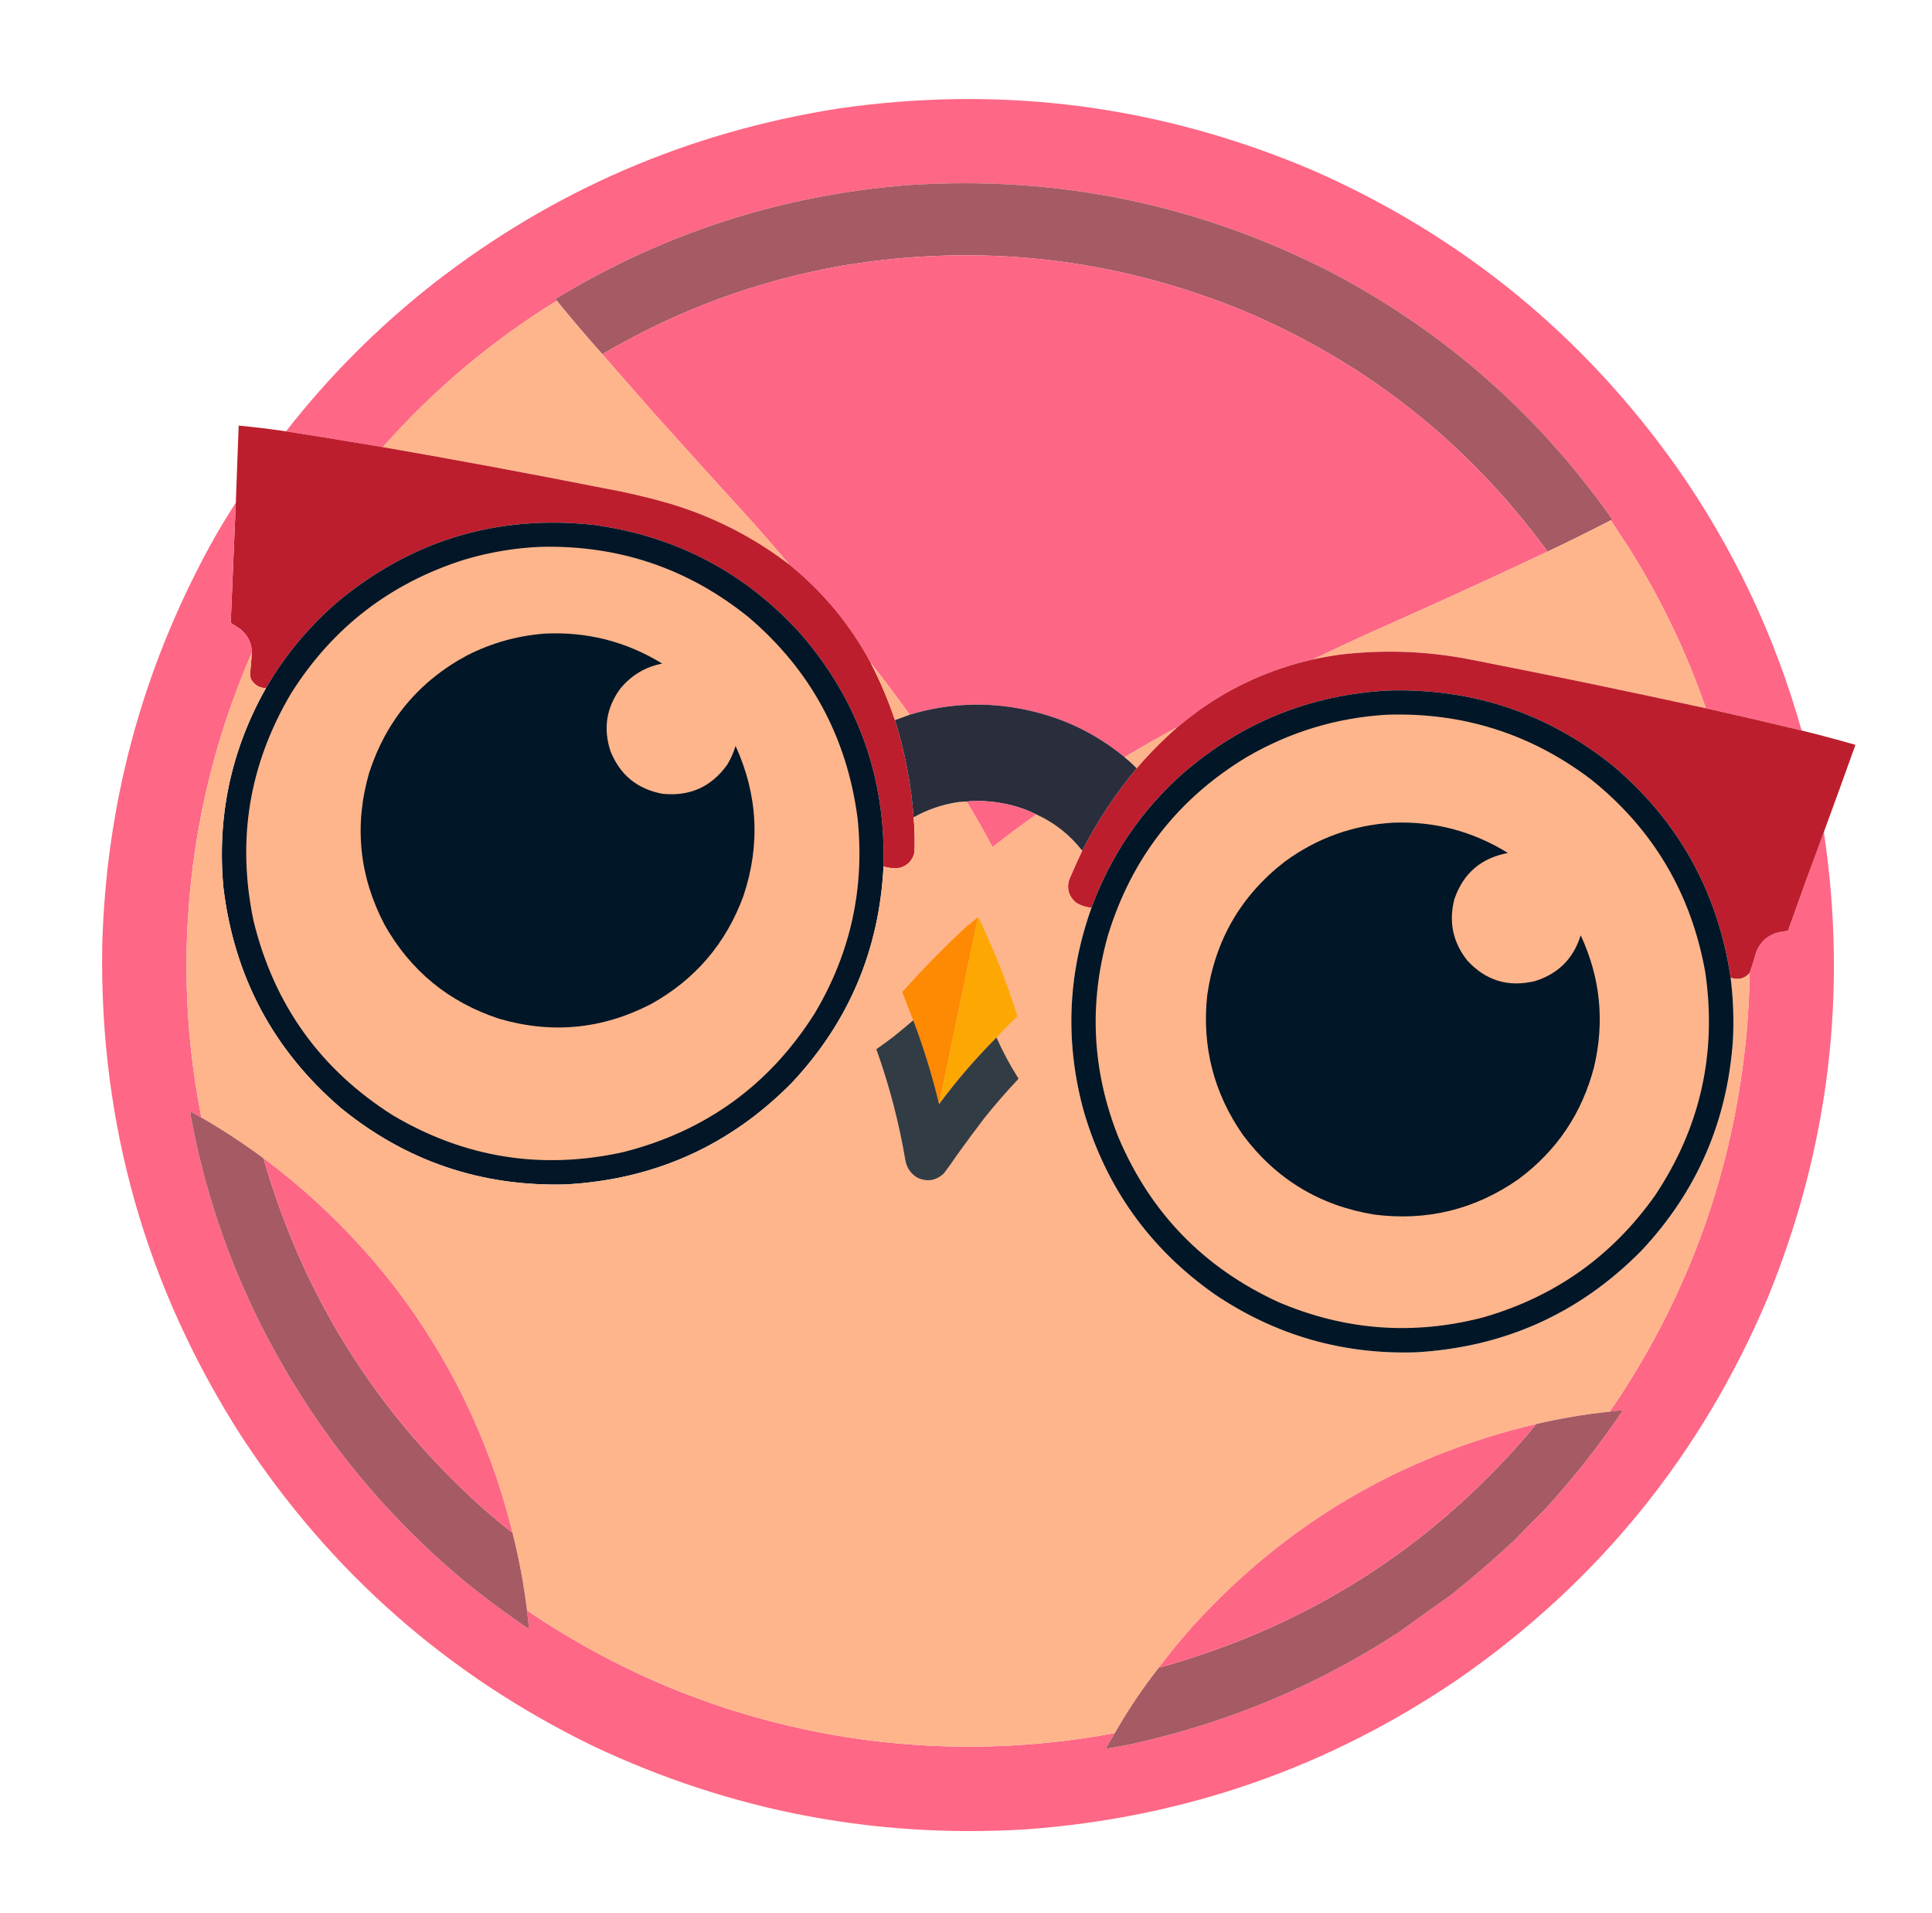
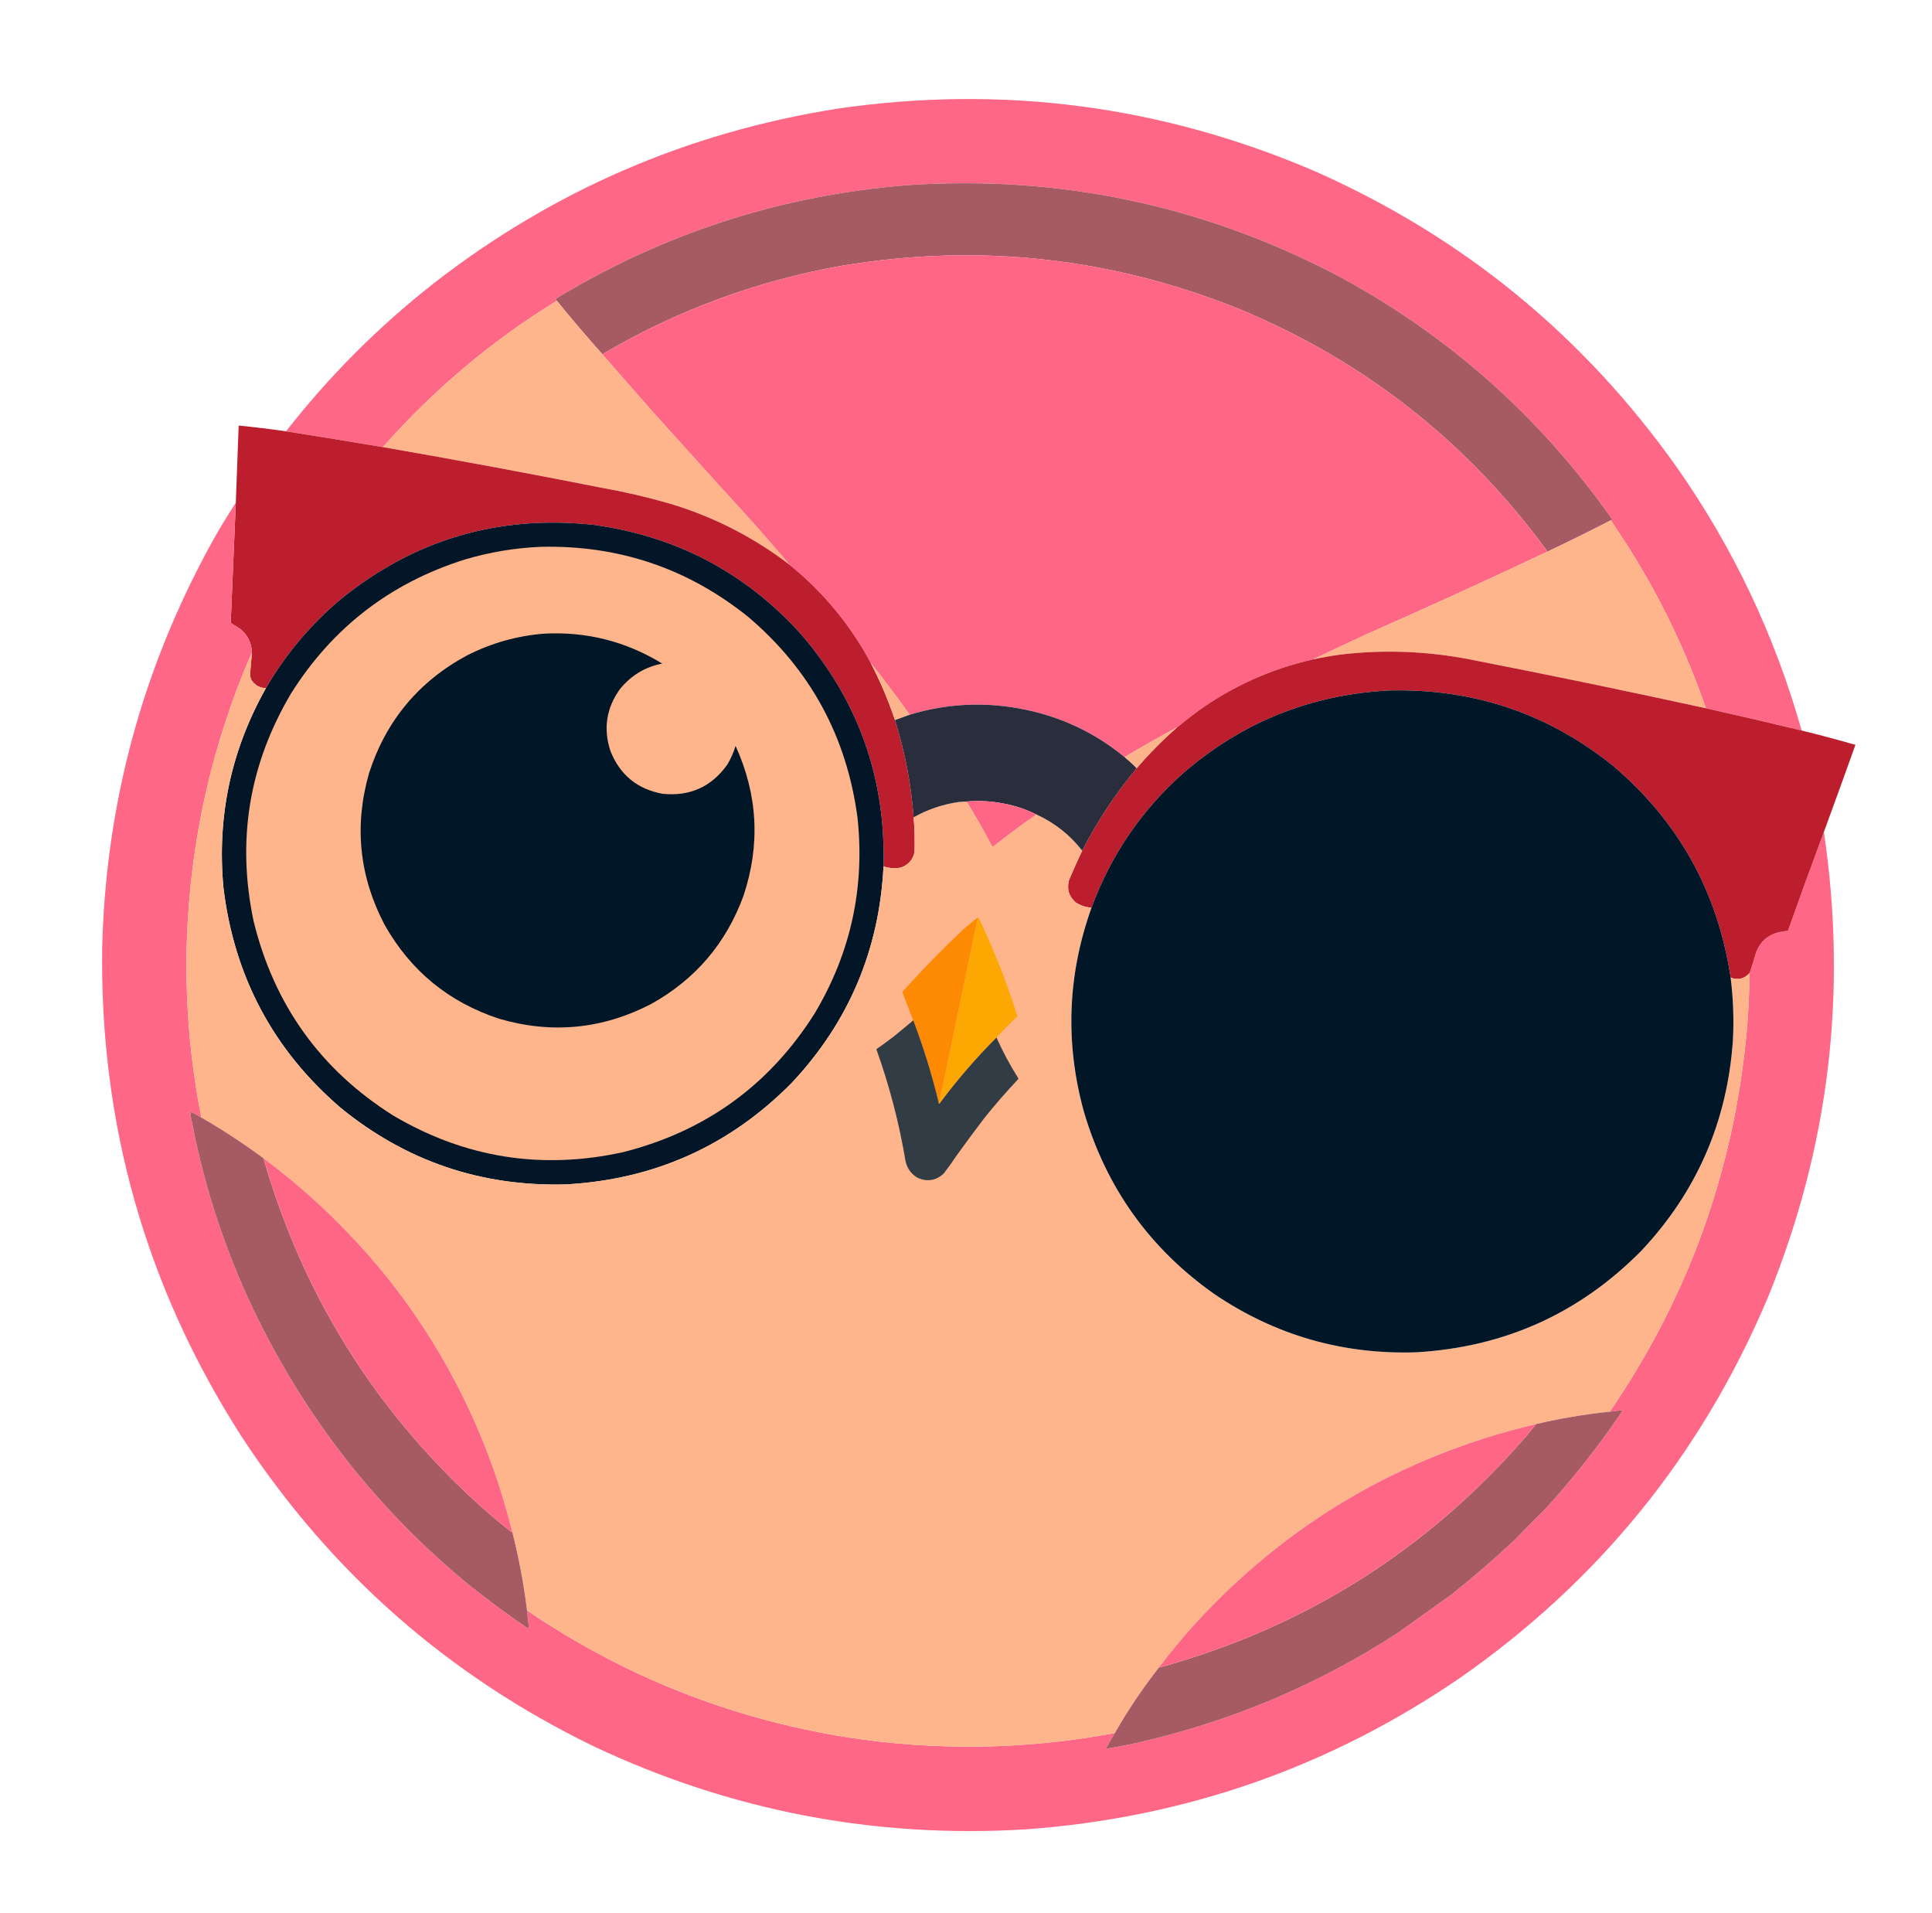
<svg xmlns="http://www.w3.org/2000/svg" version="1.1" width="5387px" height="5334px" style="shape-rendering:geometricPrecision; text-rendering:geometricPrecision; image-rendering:optimizeQuality; fill-rule:evenodd; clip-rule:evenodd">
  <g>
    <path style="opacity:0.998" fill="#fe6785" d="M 5023.5,2036.5 C 4934.5,2015.07 4845.5,1994.4 4756.5,1974.5C 4702.23,1817.3 4630.73,1668.3 4542,1527.5C 4525.15,1501.78 4508.31,1476.11 4491.5,1450.5C 4492.97,1449.93 4494.31,1449.09 4495.5,1448C 4290.97,1157.55 4032.31,929.215 3719.5,763C 3347.29,570.791 2951.96,488.457 2533.5,516C 2181.96,543.519 1855.62,648.186 1554.5,830C 1552.62,831.102 1550.95,832.435 1549.5,834C 1550.31,835.643 1551.31,837.143 1552.5,838.5C 1371.2,950.047 1209.53,1086.05 1067.5,1246.5C 977.474,1231.32 887.474,1216.65 797.5,1202.5C 918.294,1047.87 1055.96,910.04 1210.5,789C 1542.19,531.242 1916.86,369.242 2334.5,303C 2794.65,236.024 3238.32,294.024 3665.5,477C 4078.23,659.627 4415.07,935.127 4676,1303.5C 4832.97,1527.47 4948.8,1771.8 5023.5,2036.5 Z" />
  </g>
  <g>
    <path style="opacity:1" fill="#a55a64" d="M 4491.5,1450.5 C 4432.64,1480.79 4373.3,1510.12 4313.5,1538.5C 4313.61,1537.88 4313.94,1537.38 4314.5,1537C 4092.5,1233.67 3808.17,1009.34 3461.5,864C 3101.56,717.933 2729.9,676.933 2346.5,741C 2108.86,783.251 1886.53,865.418 1679.5,987.5C 1636.04,938.715 1593.71,889.049 1552.5,838.5C 1551.31,837.143 1550.31,835.643 1549.5,834C 1550.95,832.435 1552.62,831.102 1554.5,830C 1855.62,648.186 2181.96,543.519 2533.5,516C 2951.96,488.457 3347.29,570.791 3719.5,763C 4032.31,929.215 4290.97,1157.55 4495.5,1448C 4494.31,1449.09 4492.97,1449.93 4491.5,1450.5 Z" />
  </g>
  <g>
    <path style="opacity:1" fill="#fe6685" d="M 4313.5,1538.5 C 4146.39,1617.38 3978.05,1694.21 3808.5,1769C 3759.02,1791.91 3709.68,1815.08 3660.5,1838.5C 3543.49,1865.02 3436.49,1913.18 3339.5,1983C 3320.08,1997.37 3301.08,2012.2 3282.5,2027.5C 3233.89,2053.61 3185.89,2080.78 3138.5,2109C 3137.62,2109.71 3136.95,2110.54 3136.5,2111.5C 3056.07,2044.96 2964.41,2000.79 2861.5,1979C 2751.93,1955.7 2643.6,1960.2 2536.5,1992.5C 2501.32,1943.32 2464.99,1894.98 2427.5,1847.5C 2370.67,1741.63 2295.34,1650.63 2201.5,1574.5C 2168.25,1535.08 2134.42,1496.08 2100,1457.5C 2007.63,1356.13 1915.63,1254.47 1824,1152.5C 1775.62,1097.63 1727.46,1042.63 1679.5,987.5C 1886.53,865.418 2108.86,783.251 2346.5,741C 2729.9,676.933 3101.56,717.933 3461.5,864C 3808.17,1009.34 4092.5,1233.67 4314.5,1537C 4313.94,1537.38 4313.61,1537.88 4313.5,1538.5 Z" />
  </g>
  <g>
    <path style="opacity:1" fill="#feb58b" d="M 1552.5,838.5 C 1593.71,889.049 1636.04,938.715 1679.5,987.5C 1727.46,1042.63 1775.62,1097.63 1824,1152.5C 1915.63,1254.47 2007.63,1356.13 2100,1457.5C 2134.42,1496.08 2168.25,1535.08 2201.5,1574.5C 2101.15,1497.48 1989.81,1440.65 1867.5,1404C 1805.3,1386.03 1742.3,1371.37 1678.5,1360C 1475.27,1319.8 1271.61,1281.96 1067.5,1246.5C 1209.53,1086.05 1371.2,950.047 1552.5,838.5 Z" />
  </g>
  <g>
    <path style="opacity:1" fill="#bd1e2d" d="M 797.5,1202.5 C 887.474,1216.65 977.474,1231.32 1067.5,1246.5C 1271.61,1281.96 1475.27,1319.8 1678.5,1360C 1742.3,1371.37 1805.3,1386.03 1867.5,1404C 1989.81,1440.65 2101.15,1497.48 2201.5,1574.5C 2295.34,1650.63 2370.67,1741.63 2427.5,1847.5C 2454.28,1899.18 2476.94,1952.51 2495.5,2007.5C 2523.27,2095.8 2540.61,2186.13 2547.5,2278.5C 2550.31,2310.76 2551.14,2343.1 2550,2375.5C 2545.23,2397.61 2532.06,2412.11 2510.5,2419C 2494.54,2421.52 2478.87,2420.35 2463.5,2415.5C 2469.98,2169.07 2393.15,1953.07 2233,1767.5C 2077.65,1595.72 1884.48,1494.22 1653.5,1463C 1389.3,1435.09 1154.64,1504.42 949.5,1671C 865.556,1741.73 796.222,1824.23 741.5,1918.5C 723.84,1917.93 710.34,1910.26 701,1895.5C 698.149,1889.48 696.982,1883.15 697.5,1876.5C 699.356,1857.18 701.022,1837.85 702.5,1818.5C 701.31,1792.29 690.643,1770.79 670.5,1754C 662.336,1748.42 654.003,1743.08 645.5,1738C 643.972,1736.35 643.305,1734.35 643.5,1732C 648.319,1621.84 652.986,1511.67 657.5,1401.5C 660.273,1329.84 662.94,1258.17 665.5,1186.5C 709.638,1190.68 753.638,1196.02 797.5,1202.5 Z" />
  </g>
  <g>
    <path style="opacity:0.998" fill="#fe6785" d="M 657.5,1401.5 C 652.986,1511.67 648.319,1621.84 643.5,1732C 643.305,1734.35 643.972,1736.35 645.5,1738C 654.003,1743.08 662.336,1748.42 670.5,1754C 690.643,1770.79 701.31,1792.29 702.5,1818.5C 590.803,2074.98 530.303,2343.32 521,2623.5C 515.854,2789.09 529.354,2953.09 561.5,3115.5C 551.441,3109.72 541.275,3104.05 531,3098.5C 531.122,3106.57 532.122,3114.57 534,3122.5C 571.543,3320.13 635.209,3508.8 725,3688.5C 867.012,3971.83 1060.18,4214.33 1304.5,4416C 1357.07,4457.95 1411.07,4497.95 1466.5,4536C 1468.83,4537.17 1471.17,4538.33 1473.5,4539.5C 1473.83,4538.17 1474.17,4536.83 1474.5,4535.5C 1472.83,4520.16 1471.17,4504.83 1469.5,4489.5C 1739.58,4673.14 2036.58,4790.97 2360.5,4843C 2610.52,4881.75 2859.85,4877.92 3108.5,4831.5C 3099.8,4845.73 3091.47,4860.23 3083.5,4875C 3110.63,4871.04 3137.63,4866.04 3164.5,4860C 3428.6,4800.9 3673.6,4697.9 3899.5,4551C 3948.32,4515.75 3997.32,4480.75 4046.5,4446C 4106.94,4397.58 4165.6,4346.91 4222.5,4294C 4250.64,4264.86 4279.14,4236.03 4308,4207.5C 4386.53,4121.67 4458.19,4030.67 4523,3934.5C 4523.48,3933.55 4523.65,3932.55 4523.5,3931.5C 4511.85,3932.95 4500.19,3934.29 4488.5,3935.5C 4708.81,3613.99 4836.31,3258.33 4871,2868.5C 4875.21,2816.58 4877.71,2764.58 4878.5,2712.5C 4885.15,2693.04 4891.32,2673.37 4897,2653.5C 4908.43,2625.07 4928.93,2606.9 4958.5,2599C 4967.49,2597.34 4976.49,2595.84 4985.5,2594.5C 5018.07,2502.46 5051.4,2410.8 5085.5,2319.5C 5152.24,2767.7 5099.74,3201.37 4928,3620.5C 4743.72,4055.44 4457.89,4407.94 4070.5,4678C 3705.83,4927.35 3302.17,5068.02 2859.5,5100C 2437.83,5125.46 2036.16,5048.13 1654.5,4868C 1248.52,4670.7 921.686,4383.2 674,4005.5C 407.117,3589.74 277.45,3134.07 285,2638.5C 295.425,2242.11 395.425,1870.11 585,1522.5C 607.683,1481.11 631.85,1440.78 657.5,1401.5 Z" />
  </g>
  <g>
    <path style="opacity:1" fill="#feb58b" d="M 4491.5,1450.5 C 4508.31,1476.11 4525.15,1501.78 4542,1527.5C 4630.73,1668.3 4702.23,1817.3 4756.5,1974.5C 4537.12,1926.54 4317.12,1881.04 4096.5,1838C 3977.16,1815 3857.16,1810.67 3736.5,1825C 3710.97,1828.53 3685.64,1833.03 3660.5,1838.5C 3709.68,1815.08 3759.02,1791.91 3808.5,1769C 3978.05,1694.21 4146.39,1617.38 4313.5,1538.5C 4373.3,1510.12 4432.64,1480.79 4491.5,1450.5 Z" />
  </g>
  <g>
    <path style="opacity:1" fill="#021627" d="M 2463.5,2415.5 C 2451.64,2648.44 2366.48,2849.44 2208,3018.5C 2034.82,3194.14 1824.32,3288.64 1576.5,3302C 1340.87,3308.02 1132.2,3237.02 950.5,3089C 762.094,2927.4 652.928,2722.57 623,2474.5C 604.678,2276.59 644.178,2091.26 741.5,1918.5C 796.222,1824.23 865.556,1741.73 949.5,1671C 1154.64,1504.42 1389.3,1435.09 1653.5,1463C 1884.48,1494.22 2077.65,1595.72 2233,1767.5C 2393.15,1953.07 2469.98,2169.07 2463.5,2415.5 Z" />
  </g>
  <g>
    <path style="opacity:1" fill="#feb58b" d="M 1506.5,1524.5 C 1724.42,1519.09 1917.75,1584.25 2086.5,1720C 2259.36,1866.84 2360.86,2053.34 2391,2279.5C 2411.8,2474.61 2372.13,2656.28 2272,2824.5C 2145.95,3024.54 1967.79,3153.71 1737.5,3212C 1510.25,3262.06 1296.58,3228.06 1096.5,3110C 893.87,2982.23 764.036,2801.4 707,2567.5C 659.54,2341.93 694.54,2130.26 812,1932.5C 927.379,1749.52 1088.55,1625.35 1295.5,1560C 1364.5,1539.47 1434.83,1527.64 1506.5,1524.5 Z" />
  </g>
  <g>
    <path style="opacity:1" fill="#011627" d="M 1517.5,1766.5 C 1635.99,1760.37 1745.66,1788.21 1846.5,1850C 1799.29,1859.06 1760.13,1882.56 1729,1920.5C 1690.68,1973.44 1681.68,2031.11 1702,2093.5C 1728.38,2160.13 1776.88,2199.96 1847.5,2213C 1923.67,2220.66 1983.83,2193.49 2028,2131.5C 2037.82,2115.18 2045.49,2097.85 2051,2079.5C 2113.12,2215.84 2120.45,2355.17 2073,2497.5C 2024.52,2629.97 1938.69,2730.47 1815.5,2799C 1679.65,2869.31 1538.32,2882.98 1391.5,2840C 1250.91,2793.72 1144.41,2706.22 1072,2577.5C 1001.49,2442.6 987.16,2301.94 1029,2155.5C 1076.25,2009.26 1167.42,1899.76 1302.5,1827C 1370.31,1792.63 1441.98,1772.47 1517.5,1766.5 Z" />
  </g>
  <g>
    <path style="opacity:1" fill="#bd1e2d" d="M 4756.5,1974.5 C 4845.5,1994.4 4934.5,2015.07 5023.5,2036.5C 5073.75,2048.89 5123.75,2062.23 5173.5,2076.5C 5144.56,2157.65 5115.23,2238.65 5085.5,2319.5C 5051.4,2410.8 5018.07,2502.46 4985.5,2594.5C 4976.49,2595.84 4967.49,2597.34 4958.5,2599C 4928.93,2606.9 4908.43,2625.07 4897,2653.5C 4891.32,2673.37 4885.15,2693.04 4878.5,2712.5C 4864.05,2728.86 4846.39,2733.19 4825.5,2725.5C 4789.68,2486.27 4680.01,2289.11 4496.5,2134C 4314.42,1988.19 4106.09,1918.53 3871.5,1925C 3653.4,1936.77 3462.4,2013.77 3298.5,2156C 3182.34,2259.44 3097.34,2384.28 3043.5,2530.5C 3027.55,2529.35 3012.88,2524.52 2999.5,2516C 2980,2498.82 2973.83,2477.65 2981,2452.5C 2992.65,2425.21 3004.81,2398.21 3017.5,2371.5C 3059.71,2289.04 3110.37,2212.37 3169.5,2141.5C 3204.47,2100.87 3242.13,2062.87 3282.5,2027.5C 3301.08,2012.2 3320.08,1997.37 3339.5,1983C 3436.49,1913.18 3543.49,1865.02 3660.5,1838.5C 3685.64,1833.03 3710.97,1828.53 3736.5,1825C 3857.16,1810.67 3977.16,1815 4096.5,1838C 4317.12,1881.04 4537.12,1926.54 4756.5,1974.5 Z" />
  </g>
  <g>
    <path style="opacity:1" fill="#feb58b" d="M 702.5,1818.5 C 701.022,1837.85 699.356,1857.18 697.5,1876.5C 696.982,1883.15 698.149,1889.48 701,1895.5C 710.34,1910.26 723.84,1917.93 741.5,1918.5C 644.178,2091.26 604.678,2276.59 623,2474.5C 652.928,2722.57 762.094,2927.4 950.5,3089C 1132.2,3237.02 1340.87,3308.02 1576.5,3302C 1824.32,3288.64 2034.82,3194.14 2208,3018.5C 2366.48,2849.44 2451.64,2648.44 2463.5,2415.5C 2478.87,2420.35 2494.54,2421.52 2510.5,2419C 2532.06,2412.11 2545.23,2397.61 2550,2375.5C 2551.14,2343.1 2550.31,2310.76 2547.5,2278.5C 2586.51,2256.66 2628.18,2242.5 2672.5,2236C 2680.15,2235.22 2687.82,2234.72 2695.5,2234.5C 2719.9,2274.29 2743.07,2314.96 2765,2356.5C 2765.94,2358.06 2767.11,2359.39 2768.5,2360.5C 2807.97,2329.27 2848.3,2299.27 2889.5,2270.5C 2940.33,2293.65 2983,2327.32 3017.5,2371.5C 3004.81,2398.21 2992.65,2425.21 2981,2452.5C 2973.83,2477.65 2980,2498.82 2999.5,2516C 3012.88,2524.52 3027.55,2529.35 3043.5,2530.5C 2976.57,2717.51 2969.4,2906.84 3022,3098.5C 3084.42,3311.16 3205.92,3480.99 3386.5,3608C 3555.95,3722.54 3743.28,3776.54 3948.5,3770C 4194.58,3755.84 4403.74,3661.68 4576,3487.5C 4731.29,3322.49 4816.63,3126.15 4832,2898.5C 4834.89,2840.64 4832.73,2782.97 4825.5,2725.5C 4846.39,2733.19 4864.05,2728.86 4878.5,2712.5C 4877.71,2764.58 4875.21,2816.58 4871,2868.5C 4836.31,3258.33 4708.81,3613.99 4488.5,3935.5C 4418.63,3942.76 4349.63,3954.42 4281.5,3970.5C 3905.1,4060.1 3587.27,4247.1 3328,4531.5C 3294.49,4568.91 3262.65,4607.58 3232.5,4647.5C 3186.72,4705.69 3145.39,4767.02 3108.5,4831.5C 2859.85,4877.92 2610.52,4881.75 2360.5,4843C 2036.58,4790.97 1739.58,4673.14 1469.5,4489.5C 1460.23,4414.49 1446.23,4340.49 1427.5,4267.5C 1364.17,4014.53 1253.01,3785.19 1094,3579.5C 990.017,3447.35 870.851,3331.01 736.5,3230.5C 680.429,3188.95 622.095,3150.61 561.5,3115.5C 529.354,2953.09 515.854,2789.09 521,2623.5C 530.303,2343.32 590.803,2074.98 702.5,1818.5 Z" />
  </g>
  <g>
    <path style="opacity:1" fill="#feb48b" d="M 2427.5,1847.5 C 2464.99,1894.98 2501.32,1943.32 2536.5,1992.5C 2522.83,1997.28 2509.16,2002.28 2495.5,2007.5C 2476.94,1952.51 2454.28,1899.18 2427.5,1847.5 Z" />
  </g>
  <g>
    <path style="opacity:1" fill="#011627" d="M 4825.5,2725.5 C 4832.73,2782.97 4834.89,2840.64 4832,2898.5C 4816.63,3126.15 4731.29,3322.49 4576,3487.5C 4403.74,3661.68 4194.58,3755.84 3948.5,3770C 3743.28,3776.54 3555.95,3722.54 3386.5,3608C 3205.92,3480.99 3084.42,3311.16 3022,3098.5C 2969.4,2906.84 2976.57,2717.51 3043.5,2530.5C 3097.34,2384.28 3182.34,2259.44 3298.5,2156C 3462.4,2013.77 3653.4,1936.77 3871.5,1925C 4106.09,1918.53 4314.42,1988.19 4496.5,2134C 4680.01,2289.11 4789.68,2486.27 4825.5,2725.5 Z" />
  </g>
  <g>
    <path style="opacity:1" fill="#2a2d3b" d="M 3136.5,2111.5 C 3148.12,2120.79 3159.12,2130.79 3169.5,2141.5C 3110.37,2212.37 3059.71,2289.04 3017.5,2371.5C 2983,2327.32 2940.33,2293.65 2889.5,2270.5C 2860.37,2256.07 2829.71,2245.9 2797.5,2240C 2763.57,2233.28 2729.57,2231.45 2695.5,2234.5C 2687.82,2234.72 2680.15,2235.22 2672.5,2236C 2628.18,2242.5 2586.51,2256.66 2547.5,2278.5C 2540.61,2186.13 2523.27,2095.8 2495.5,2007.5C 2509.16,2002.28 2522.83,1997.28 2536.5,1992.5C 2643.6,1960.2 2751.93,1955.7 2861.5,1979C 2964.41,2000.79 3056.07,2044.96 3136.5,2111.5 Z" />
  </g>
  <g>
-     <path style="opacity:1" fill="#feb58b" d="M 3867.5,1992.5 C 4079.06,1985.61 4268.73,2045.77 4436.5,2173C 4609.83,2311.91 4715.99,2491.41 4755,2711.5C 4787.58,2936.81 4740.91,3143.81 4615,3332.5C 4495.13,3502.09 4334.97,3615.59 4134.5,3673C 3939.56,3723.39 3749.56,3709.05 3564.5,3630C 3356.09,3534.26 3207.26,3380.76 3118,3169.5C 3045.21,2985.86 3035.54,2798.86 3089,2608.5C 3154.7,2393.19 3283.53,2227.36 3475.5,2111C 3596.74,2040.19 3727.4,2000.69 3867.5,1992.5 Z" />
-   </g>
+     </g>
  <g>
    <path style="opacity:1" fill="#fdb48b" d="M 3282.5,2027.5 C 3242.13,2062.87 3204.47,2100.87 3169.5,2141.5C 3159.12,2130.79 3148.12,2120.79 3136.5,2111.5C 3136.95,2110.54 3137.62,2109.71 3138.5,2109C 3185.89,2080.78 3233.89,2053.61 3282.5,2027.5 Z" />
  </g>
  <g>
    <path style="opacity:1" fill="#fe6685" d="M 2889.5,2270.5 C 2848.3,2299.27 2807.97,2329.27 2768.5,2360.5C 2767.11,2359.39 2765.94,2358.06 2765,2356.5C 2743.07,2314.96 2719.9,2274.29 2695.5,2234.5C 2729.57,2231.45 2763.57,2233.28 2797.5,2240C 2829.71,2245.9 2860.37,2256.07 2889.5,2270.5 Z" />
  </g>
  <g>
    <path style="opacity:1" fill="#011627" d="M 3884.5,2293.5 C 3999.95,2289.19 4106.61,2317.36 4204.5,2378C 4129.37,2391.98 4079.53,2435.15 4055,2507.5C 4039.11,2570.22 4051.11,2626.89 4091,2677.5C 4142.7,2733.95 4205.86,2753.12 4280.5,2735C 4345.04,2714.62 4387.38,2672.12 4407.5,2607.5C 4462.14,2725.06 4474.64,2847.06 4445,2973.5C 4411.54,3103 4341.37,3207.5 4234.5,3287C 4113.24,3371.9 3978.9,3404.9 3831.5,3386C 3679.56,3360.99 3557.73,3287.15 3466,3164.5C 3384.34,3047.53 3351.01,2917.86 3366,2775.5C 3387.87,2621.19 3460.03,2496.69 3582.5,2402C 3672.34,2336.27 3773.01,2300.1 3884.5,2293.5 Z" />
  </g>
  <g>
    <path style="opacity:1" fill="#fe8902" d="M 2726.5,2557.5 C 2690.77,2728.97 2655.11,2900.47 2619.5,3072C 2619.32,3073.38 2618.65,3074.21 2617.5,3074.5C 2598.69,2996.39 2575.02,2919.73 2546.5,2844.5C 2535.82,2818.27 2525.65,2791.93 2516,2765.5C 2571.04,2703.79 2628.88,2644.62 2689.5,2588C 2701.71,2577.62 2714.04,2567.45 2726.5,2557.5 Z" />
  </g>
  <g>
    <path style="opacity:1" fill="#fda703" d="M 2778.5,2892.5 C 2720.71,2950.44 2667.54,3012.1 2619,3077.5C 2617.96,3076.76 2617.46,3075.76 2617.5,3074.5C 2618.65,3074.21 2619.32,3073.38 2619.5,3072C 2655.11,2900.47 2690.77,2728.97 2726.5,2557.5C 2726.81,2556.26 2727.31,2556.26 2728,2557.5C 2771.1,2646.99 2807.43,2738.99 2837,2833.5C 2816.63,2852.37 2797.13,2872.04 2778.5,2892.5 Z" />
  </g>
  <g>
    <path style="opacity:1" fill="#323c45" d="M 2546.5,2844.5 C 2575.02,2919.73 2598.69,2996.39 2617.5,3074.5C 2617.46,3075.76 2617.96,3076.76 2619,3077.5C 2667.54,3012.1 2720.71,2950.44 2778.5,2892.5C 2795.96,2931.74 2816.12,2969.41 2839,3005.5C 2839.67,3006.5 2839.67,3007.5 2839,3008.5C 2806.17,3043.32 2774.84,3079.32 2745,3116.5C 2718.85,3150.81 2693.18,3185.48 2668,3220.5C 2656.42,3237.92 2644.25,3254.92 2631.5,3271.5C 2610.23,3291.19 2586.23,3295.35 2559.5,3284C 2541.15,3273.64 2529.65,3258.14 2525,3237.5C 2507.13,3130.86 2479.96,3026.69 2443.5,2925C 2459.78,2913.72 2475.78,2902.05 2491.5,2890C 2510.02,2874.98 2528.35,2859.81 2546.5,2844.5 Z" />
  </g>
  <g>
    <path style="opacity:1" fill="#a55a64" d="M 561.5,3115.5 C 622.095,3150.61 680.429,3188.95 736.5,3230.5C 735.903,3230.74 735.57,3231.24 735.5,3232C 843.559,3605.01 1039.56,3922.34 1323.5,4184C 1356.81,4214.48 1391.14,4243.65 1426.5,4271.5C 1427.43,4270.31 1427.76,4268.98 1427.5,4267.5C 1446.23,4340.49 1460.23,4414.49 1469.5,4489.5C 1471.17,4504.83 1472.83,4520.16 1474.5,4535.5C 1474.17,4536.83 1473.83,4538.17 1473.5,4539.5C 1471.17,4538.33 1468.83,4537.17 1466.5,4536C 1411.07,4497.95 1357.07,4457.95 1304.5,4416C 1060.18,4214.33 867.012,3971.83 725,3688.5C 635.209,3508.8 571.543,3320.13 534,3122.5C 532.122,3114.57 531.122,3106.57 531,3098.5C 541.275,3104.05 551.441,3109.72 561.5,3115.5 Z" />
  </g>
  <g>
    <path style="opacity:1" fill="#fe6685" d="M 736.5,3230.5 C 870.851,3331.01 990.017,3447.35 1094,3579.5C 1253.01,3785.19 1364.17,4014.53 1427.5,4267.5C 1427.76,4268.98 1427.43,4270.31 1426.5,4271.5C 1391.14,4243.65 1356.81,4214.48 1323.5,4184C 1039.56,3922.34 843.559,3605.01 735.5,3232C 735.57,3231.24 735.903,3230.74 736.5,3230.5 Z" />
  </g>
  <g>
    <path style="opacity:1" fill="#a55a64" d="M 3108.5,4831.5 C 3145.39,4767.02 3186.72,4705.69 3232.5,4647.5C 3232.74,4648.1 3233.24,4648.43 3234,4648.5C 3639.96,4535.8 3980.29,4321.14 4255,4004.5C 4264.17,3993.33 4273.33,3982.17 4282.5,3971C 4282.27,3970.6 4281.94,3970.43 4281.5,3970.5C 4349.63,3954.42 4418.63,3942.76 4488.5,3935.5C 4500.19,3934.29 4511.85,3932.95 4523.5,3931.5C 4523.65,3932.55 4523.48,3933.55 4523,3934.5C 4458.19,4030.67 4386.53,4121.67 4308,4207.5C 4279.14,4236.03 4250.64,4264.86 4222.5,4294C 4165.6,4346.91 4106.94,4397.58 4046.5,4446C 3997.32,4480.75 3948.32,4515.75 3899.5,4551C 3673.6,4697.9 3428.6,4800.9 3164.5,4860C 3137.63,4866.04 3110.63,4871.04 3083.5,4875C 3091.47,4860.23 3099.8,4845.73 3108.5,4831.5 Z" />
  </g>
  <g>
    <path style="opacity:1" fill="#fe6685" d="M 4281.5,3970.5 C 4281.94,3970.43 4282.27,3970.6 4282.5,3971C 4273.33,3982.17 4264.17,3993.33 4255,4004.5C 3980.29,4321.14 3639.96,4535.8 3234,4648.5C 3233.24,4648.43 3232.74,4648.1 3232.5,4647.5C 3262.65,4607.58 3294.49,4568.91 3328,4531.5C 3587.27,4247.1 3905.1,4060.1 4281.5,3970.5 Z" />
  </g>
</svg>